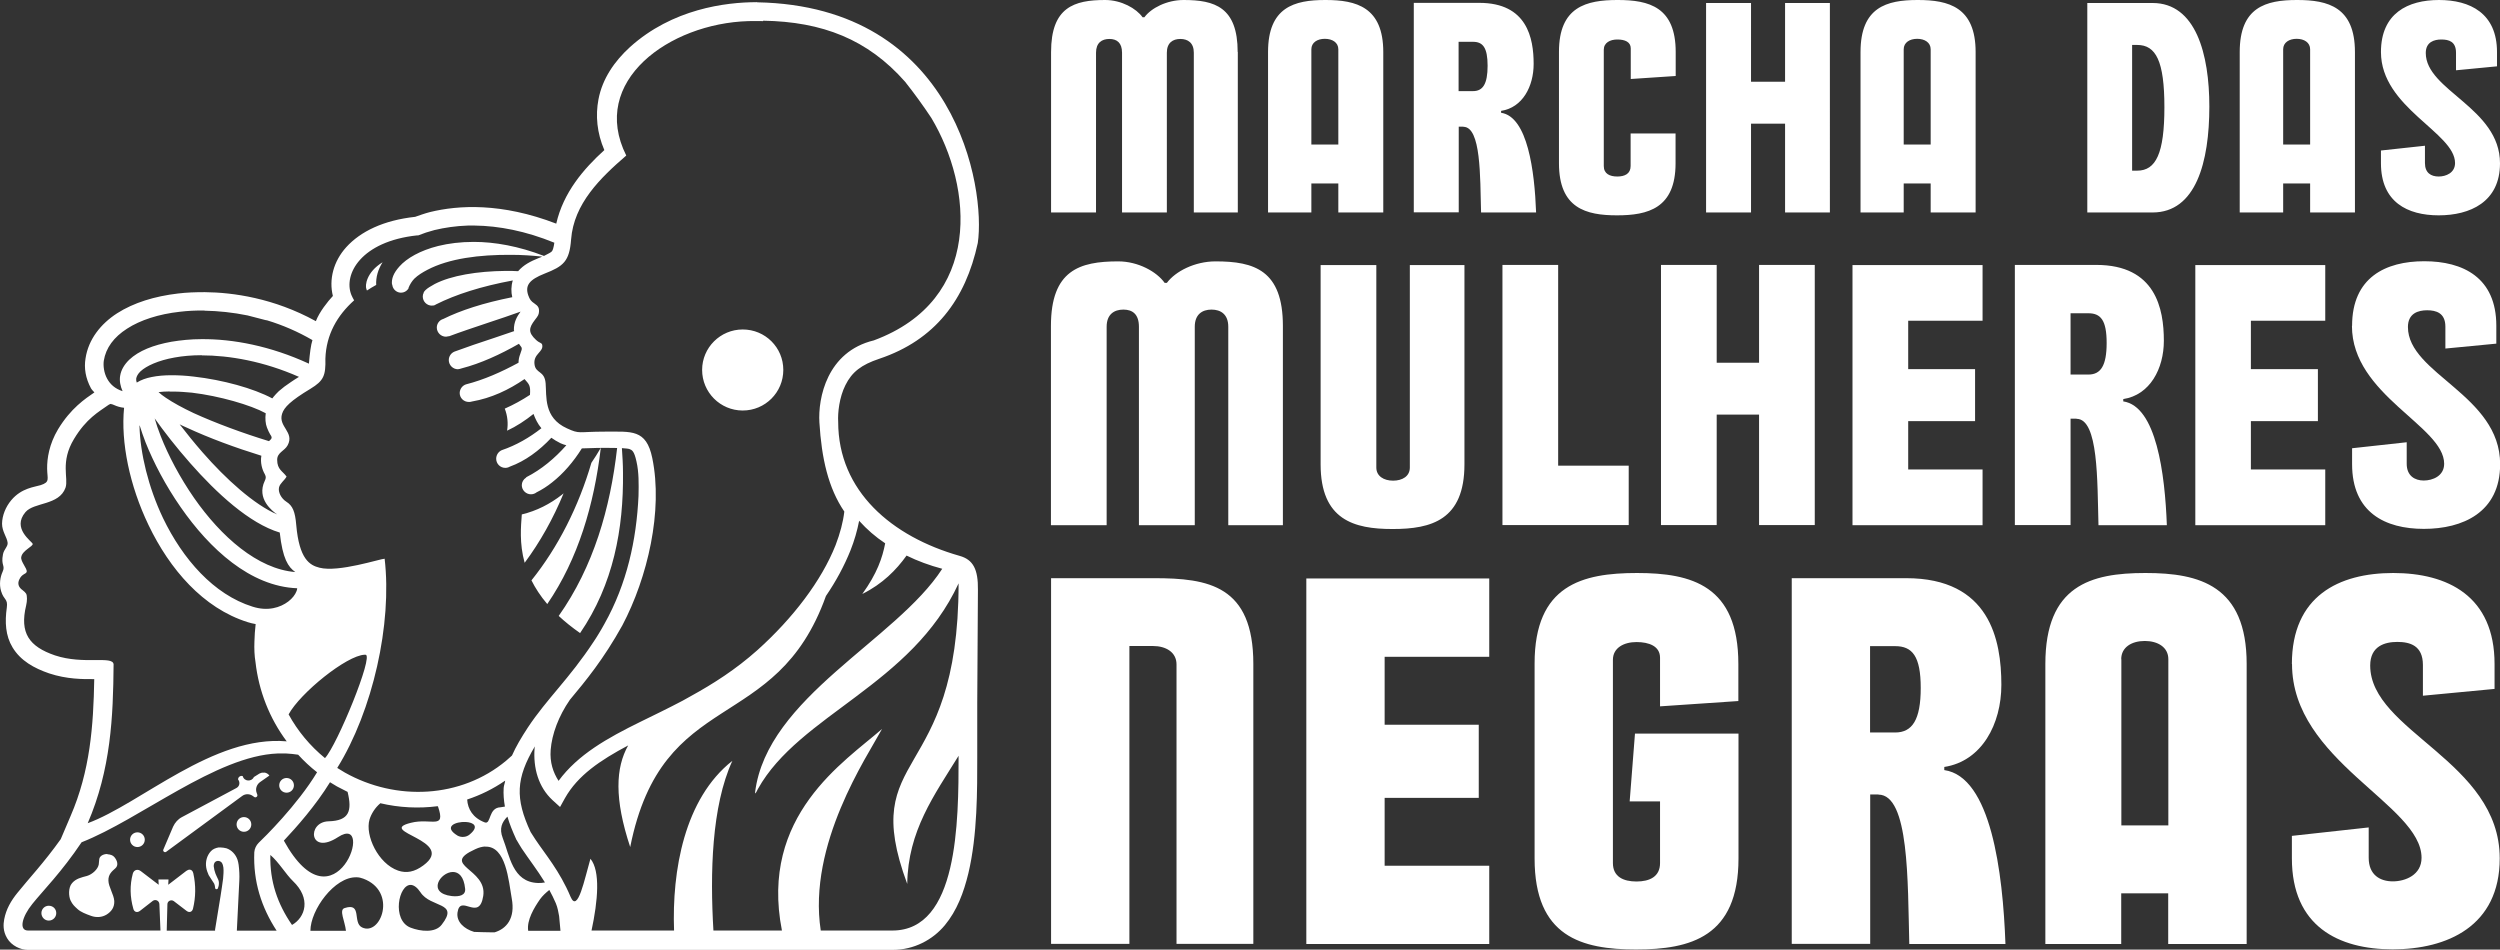
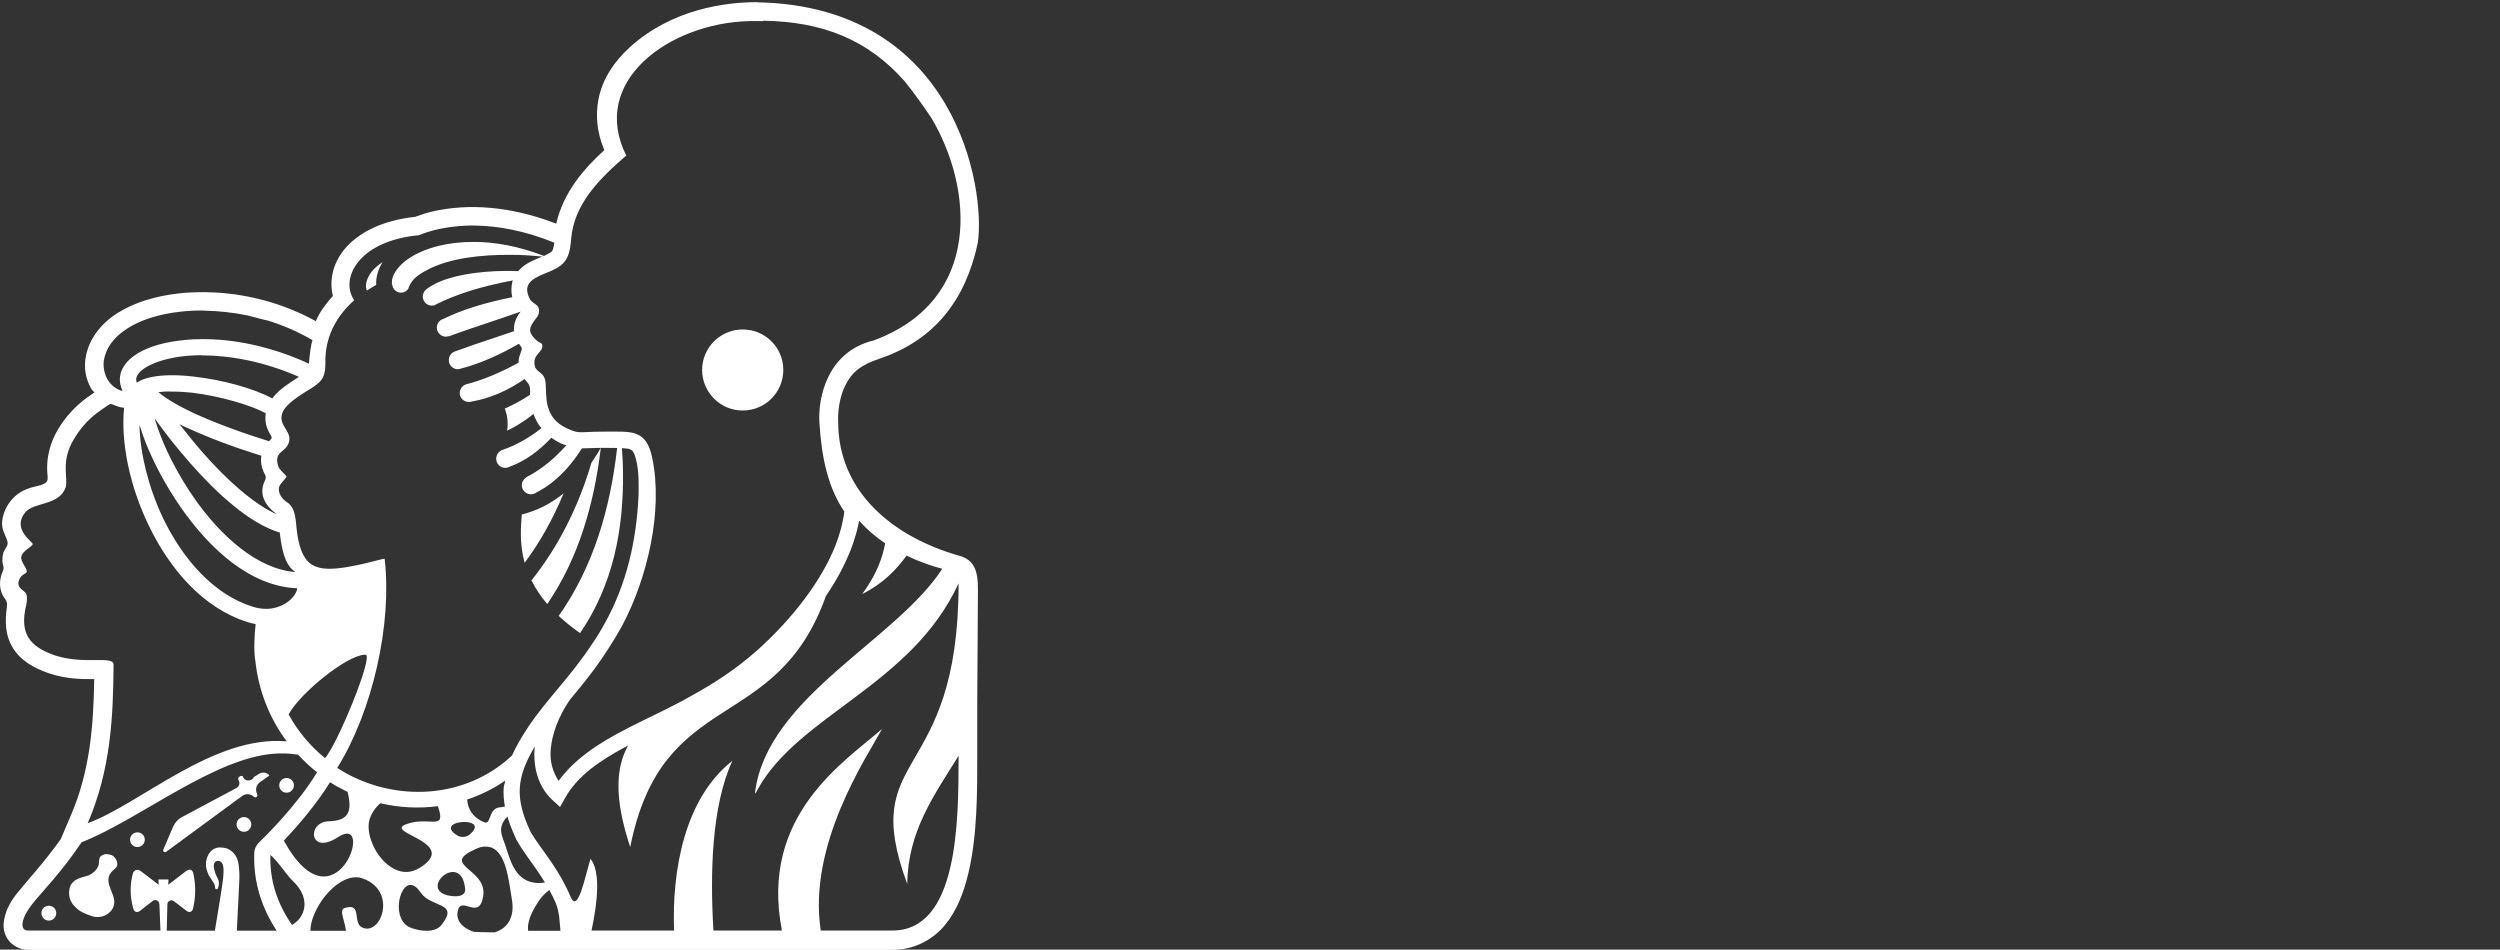
<svg xmlns="http://www.w3.org/2000/svg" id="Camada_2" data-name="Camada 2" viewBox="0 0 183.55 69.72">
  <rect x="0" y="0" width="183.55" height="69.72" fill="#333333" stroke="none" />
  <defs>
    <style>
      .cls-1 {
        fill: #fff;
      }
    </style>
  </defs>
  <g id="Camada_1-2" data-name="Camada 1">
    <g>
      <path class="cls-1" d="M55.58.14s-.02,0-.02.02c-2.28,0-6.2.49-9.31,3.3-1.13,1.03-2.02,2.31-2.31,3.83-.23,1.2-.11,2.47.43,3.73-1.52,1.38-3.01,3.11-3.53,5.4-4.03-1.55-7.19-1.36-9.27-.85-.39.1-.74.23-1.09.35-2.31.25-4.01,1.07-5.06,2.23-.94,1.04-1.28,2.37-.98,3.58-.39.42-.98,1.16-1.25,1.85-3.09-1.7-6.1-2.11-8.15-2.13-.68,0-1.34.02-1.98.1-1.7.2-3.24.67-4.46,1.45-1.21.78-2.11,1.92-2.32,3.31-.12.71,0,1.46.4,2.2.08.13.17.21.25.3-.68.47-1.73,1.16-2.67,2.71h0c-.65,1.09-.81,2.14-.8,2.89.01.77.23.98-.48,1.21-.44.14-1.39.2-2.15,1.1-.42.5-.67,1.13-.68,1.73,0,.58.37,1,.41,1.4.03.27-.27.48-.34.84-.17.85.19.81-.03,1.29-.18.4-.26.92-.11,1.42.21.69.51.54.42,1.21-.15,1.05-.1,2.06.42,2.92.59.98,1.58,1.53,2.69,1.91,1.29.43,2.5.43,3.31.42-.06,3.43-.3,6.74-1.74,10.06l-.72,1.69c-1.23,1.73-2.38,2.94-3.17,3.93-.49.6-.84,1.22-.98,1.95-.07.37-.1.87.21,1.39.33.56.99.86,1.53.86h63.48c1.58,0,2.95-.74,3.84-1.81.89-1.07,1.39-2.41,1.73-3.82.67-2.83.65-6.11.65-8.58v-3.95l.05-8.27c.02-1.5-.34-2.22-1.35-2.5-4.96-1.41-8.91-4.74-8.91-9.84-.04-.66.08-1.79.53-2.69.48-.97,1.17-1.5,2.49-1.94,4.08-1.37,6.33-4.33,7.23-8.5.59-4-1.59-17.4-16.2-17.67h0ZM56.03,1.52c4.35.07,7.68,1.37,10.42,4.48.68.86,1.32,1.74,1.93,2.66,3.04,5.09,3.8,13.35-4.22,16.33-3.45.83-4.11,4.25-4,6.03.16,2.63.65,4.81,1.83,6.54-.09.77-.31,1.6-.64,2.46-1.03,2.61-3.13,5.37-5.75,7.72-1.58,1.41-3.24,2.47-4.88,3.37-.21.11-.4.22-.61.34-1.06.56-2.1,1.06-3.1,1.55-2.42,1.19-4.58,2.4-6,4.33-.4-.62-.65-1.36-.58-2.27.09-1.16.58-2.48,1.41-3.68,1.16-1.39,2.46-2.96,3.85-5.46,1.86-3.52,3-8.43,2.2-12.29-.44-2.15-1.55-1.93-3.45-1.94-2.04,0-1.85.2-2.81-.24-1.73-.78-1.49-2.36-1.57-3.31-.08-.96-.75-.69-.82-1.42-.08-.75.68-.88.57-1.4-.05-.18-.17-.1-.46-.37-.58-.54-.53-.87-.08-1.46.24-.3.28-.39.3-.57.03-.3-.05-.45-.32-.63-.27-.18-.35-.29-.47-.62-.24-.72.09-1.14,1.2-1.58,1.39-.54,1.83-.9,1.95-2.51.2-2.63,2.15-4.52,4.05-6.16-2.73-5.45,3.15-9.7,8.97-9.87.37,0,.72-.01,1.07,0h0ZM34.86,16.56h-.02c1.77.02,3.76.4,5.86,1.26-.05.36-.12.57-.18.63-.05.07-.26.18-.58.34-1.87-.72-3.62-1.03-5.16-1.03-.97,0-1.84.11-2.61.3-1.32.33-2.31.9-2.85,1.51-.42.47-.59.89-.54,1.32h.02c.02.28.22.51.49.58.29.07.59-.07.72-.33h-.02c.11-.27.25-.49.43-.68.27-.26.6-.46.96-.65,1.58-.83,3.81-1.12,6.17-1.1.74,0,1.51.05,2.26.13-.1.04-.14.07-.27.11h0c-.59.24-1.09.49-1.5.96-.17,0-.34-.02-.5-.02-.14,0-.27,0-.42,0-2.09.02-4,.34-5.2.96-.31.17-.54.31-.67.44-.02.02-.02.03-.04.04-.04.05-.08.09-.1.13v.03c-.05.09-.07.18-.07.28,0,.37.3.67.67.67.04,0,.08-.02.12-.02l.02.02s.05-.03.08-.05c.03,0,.05-.02.08-.04,1.45-.73,3.32-1.33,5.64-1.76-.13.41-.13.85-.04,1.23-2.11.42-3.8.97-5.07,1.6-.28.08-.47.34-.47.63,0,.36.3.67.67.67.06,0,.13-.02.2-.04v.02c.85-.32,1.87-.66,3-1.04.73-.24,1.5-.5,2.28-.78-.25.34-.5.75-.49,1.35,0,.02.02.04.02.08-.48.16-.97.33-1.41.48-1.13.37-2.15.72-2.96,1.02-.26.1-.43.35-.43.63,0,.36.3.67.67.67.03,0,.07-.02.1-.02h.02c.06-.02.11-.03.17-.05,1.36-.35,2.81-1.01,4.19-1.8.04.06.08.11.13.18.17.17.02.36-.04.59-.07.18-.12.39-.12.62-1.25.68-2.56,1.26-3.86,1.59-.27.09-.45.34-.46.63,0,.37.3.66.67.66.08,0,.14,0,.22-.03,1.44-.25,2.72-.86,3.87-1.65.35.4.45.47.4,1.16-.58.38-1.19.72-1.85,1.01.2.52.26,1.07.17,1.62.69-.32,1.34-.75,1.94-1.23.13.35.3.72.58,1.05-.88.69-1.85,1.25-2.91,1.61h0c-.25.11-.41.36-.41.63,0,.37.3.67.67.67.11,0,.23-.03.33-.09,1.13-.41,2.16-1.17,3.05-2.12.2.14.42.28.67.4.15.07.28.11.43.15-.85.96-1.83,1.78-2.93,2.34-.02.02-.02.03-.03.04-.19.12-.31.33-.31.55,0,.37.31.67.67.67.15,0,.3-.05.41-.14.4-.2.78-.44,1.14-.73.83-.65,1.57-1.51,2.19-2.5.43,0,.8-.04,1.72-.04.36,0,.62,0,.87.01-.5,4.43-1.74,8.72-4.29,12.33.45.42.97.84,1.57,1.26,2.44-3.57,3.2-7.65,3.15-11.79,0-.59-.04-1.19-.08-1.79.28.02.48.04.56.07.17.07.34.12.51.91.18.78.17,1.65.15,2.53-.15,3.23-.85,6.45-2.5,9.39-.14.26-.29.51-.43.74-.12.2-.24.39-.37.58-1.79,2.72-3.42,4.17-4.83,6.3-.47.72-.87,1.39-1.16,2.05-.14.13-.29.26-.43.38-3.31,2.76-8.07,2.99-11.84.87-.19-.11-.38-.23-.56-.34,2.61-4.2,4.04-10.59,3.48-15.36-.3,0-3.39,1.02-4.78.66-.72-.18-1.49-.62-1.71-3.14-.08-.97-.26-1.41-.72-1.7-.38-.24-.63-.71-.54-1.07.08-.3.4-.5.55-.78-.28-.4-.69-.51-.69-1.23,0-.55.54-.64.77-1.07.52-.97-.71-1.36-.41-2.31.15-.48.63-.96,2.09-1.84.97-.59,1.12-.97,1.09-2.21.06-1.77.87-3.17,2.11-4.28-.07-.12-.14-.25-.2-.39-.61-1.51.7-3.94,4.83-4.38.03,0,.05,0,.08,0,.37-.15.77-.28,1.19-.39.75-.18,1.57-.3,2.44-.33.17,0,.34,0,.5,0h.02ZM28.08,19.26c-1.18.73-1.29,1.7-1.18,1.96.02.04.03.08.04.11.22-.15.45-.28.68-.41-.03-.57.14-1.14.46-1.65h0ZM15.02,22.81c1.02.02,2.09.13,3.16.35l1.31.34s.07.01.12.02c1.16.35,2.28.84,3.33,1.45-.12.37-.19.94-.26,1.73-2.82-1.3-5.58-1.82-7.89-1.8-.79,0-1.53.08-2.2.19-1.33.24-2.4.66-3.1,1.32-.34.33-.6.73-.67,1.19-.06.37.02.76.18,1.12-.56-.18-.91-.51-1.13-.91-.24-.43-.3-.96-.25-1.32.15-.95.74-1.74,1.71-2.36.97-.63,2.33-1.07,3.87-1.24.58-.07,1.19-.1,1.8-.09h0ZM54.53,24.19c-1.64,0-2.98,1.33-2.98,2.97s1.33,2.98,2.98,2.98,2.98-1.33,2.98-2.98-1.33-2.97-2.98-2.97h0ZM14.79,26.09c2.06,0,4.58.44,7.16,1.58-.21.13-.42.26-.59.38h0c-.35.23-.64.45-.89.67-.14.14-.28.28-.4.43-.02.03-.04.07-.08.1-1.38-.74-3.64-1.36-5.76-1.6-.57-.07-1.12-.1-1.64-.1s-1.01.04-1.45.13c-.41.08-.78.21-1.1.41-.04-.11-.05-.2-.04-.3.03-.15.11-.33.32-.53.42-.39,1.3-.8,2.49-1.01.6-.11,1.27-.17,2-.17h0ZM12.46,28.75c.1,0,.2,0,.3,0,.42,0,.87.04,1.33.08,2.02.24,4.33.91,5.42,1.51-.05.38-.02.77.09,1.05.08.21.16.37.24.51.18.25.11.3-.09.49-1.93-.59-3.93-1.33-5.53-2.06-.81-.38-1.52-.77-2.05-1.13-.21-.14-.39-.28-.53-.41.24-.03.52-.05.82-.05h0ZM8.16,29.67c.06,0,.13.03.22.07.2.09.44.17.73.2-.25,2.52.4,5.71,1.8,8.62,1.54,3.21,3.99,6.09,7.28,7.12.2.06.39.11.58.14-.05.43-.08.86-.09,1.29-.02.53,0,1.03.08,1.51.24,2.12,1.03,4.12,2.29,5.81-5.38-.47-10.72,4.58-14.61,6.01,1.7-3.94,1.87-7.81,1.9-11.67-.07-.65-2.19.05-4.3-.65-1.9-.65-2.61-1.64-2.12-3.67.08-.33.08-.71,0-.86-.04-.07-.15-.18-.26-.26-.3-.21-.39-.48-.24-.79.2-.43.5-.38.54-.56.05-.24-.46-.75-.4-1.08.08-.49.88-.78.84-.97-.05-.18-1.55-1.13-.53-2.33.63-.74,2.47-.48,2.94-1.79.24-.7-.41-1.88.63-3.59.9-1.49,1.79-1.97,2.54-2.5.08-.05.13-.07.2-.06h0ZM11.35,30.71c.68.96,1.58,2.12,2.62,3.3,1.92,2.18,4.33,4.42,6.57,5.09.21,1.93.62,2.53,1.14,2.9-2.76-.22-5.45-2.6-7.43-5.44-1.04-1.5-1.89-3.11-2.45-4.54-.18-.46-.33-.9-.45-1.32h0ZM13.16,31.14c.18.09.37.18.56.26,1.61.75,3.56,1.47,5.47,2.06-.09.49.05,1.01.25,1.35.12.21.07.34,0,.49-.63,1.32.56,2.23.91,2.47-1.68-.71-3.77-2.6-5.48-4.56-.62-.71-1.19-1.42-1.7-2.08h0ZM10.26,31.25h0c.12.39.26.79.42,1.21.6,1.51,1.48,3.19,2.58,4.77,2.13,3.07,5.12,5.83,8.56,5.96,0,.08-.02.15-.06.24-.09.23-.29.5-.59.73-.59.45-1.51.74-2.63.38-2.85-.89-5.12-3.49-6.57-6.5-1.08-2.27-1.68-4.76-1.73-6.8h0ZM44.11,32.88c-.22.38-.45.75-.69,1.1-.93,3.19-2.44,6.19-4.4,8.63.28.56.65,1.14,1.16,1.74,2.28-3.33,3.44-7.32,3.93-11.46h0ZM41.38,36.22s-.08.07-.12.1c-.87.68-1.86,1.19-2.95,1.45-.06.87-.19,2.11.21,3.55,1.13-1.52,2.1-3.25,2.86-5.1h0ZM63.09,38.25c.56.62,1.19,1.17,1.9,1.64-.2,1.05-.59,2.21-1.68,3.72,1.49-.74,2.5-1.77,3.25-2.82.81.4,1.68.72,2.62.97-3.39,5.25-12.86,9.41-13.74,16.4,0,.15.02.14.21-.24,3.03-5.44,11.29-7.62,14.73-15.09,0,14.84-7.44,12.15-3.77,22.07.05-3.9,1.98-6.51,3.77-9.41,0,4.92-.04,12.83-4.86,12.83h-5.26c-.97-6.33,3.39-12.75,4.5-14.8-2.76,2.41-9.01,6.35-7.35,14.8h-5.03c-.25-4.2-.14-9.12,1.39-12.46-3.53,2.78-4.44,8.07-4.28,12.46h-6.06c.47-2.18.66-4.37-.08-5.27-.43,1.47-.93,4.04-1.46,2.79-.8-1.9-1.85-3.11-2.59-4.22-.12-.18-.23-.36-.34-.53-1.15-2.47-1.08-3.95.31-6.29,0,.04-.02.09-.02.14-.11,1.45.28,2.85,1.32,3.81l.55.5.36-.65c.94-1.67,2.59-2.78,4.64-3.87-.92,1.64-1.03,3.9.15,7.46,2.37-11.85,10.69-8.14,14.37-18.43.75-1.1,1.35-2.22,1.8-3.34.29-.73.5-1.46.64-2.19h0ZM26.77,48.07h.07c.62.03-2.09,6.64-2.98,7.59-1.1-.9-2.01-2-2.67-3.21.85-1.57,4.26-4.33,5.58-4.38h0ZM20.69,55.32h.31c.3.02.59.04.89.09.42.46.89.9,1.39,1.29-1.46,2.42-3.9,4.81-4.29,5.18-.18.18-.3.43-.32.69-.09,2.16.53,4.06,1.64,5.76h-2.92v-.02c.06-1.22.12-2.44.18-3.65.02-.39,0-.78-.05-1.17-.02-.12-.04-.24-.08-.36-.13-.39-.43-.72-.82-.85-.14-.04-.29-.05-.43-.06h-.15c-.21.04-.42.12-.56.28-.29.31-.41.77-.34,1.19.03.19.1.38.18.56.12.21.27.4.4.62.05.11.07.24.08.36.04.08.17.08.2-.02.03-.06.04-.14.06-.21.02-.14.02-.29-.04-.42-.06-.15-.15-.29-.2-.44-.07-.18-.11-.36-.13-.55,0-.12.04-.27.14-.33.15-.1.36-.05.46.09.07.11.09.23.11.34.03.27,0,.55-.02.82-.05.43-.13.86-.19,1.29-.13.82-.26,1.63-.4,2.45v.08h-3.55l.05-1.94c0-.24.28-.37.47-.23l.94.72c.2.15.41.08.47-.17.2-.83.22-1.7.02-2.6-.04-.17-.14-.26-.27-.26-.08,0-.15.03-.24.09l-1.33,1.02.02-.39h-.74l.02.39-1.31-1c-.23-.18-.51-.1-.59.18-.23.85-.21,1.72.04,2.59.06.23.28.3.48.15l.95-.74c.2-.14.46-.01.48.23l.08,1.95H2.06c-.69,0-.46-1,.32-1.96.77-.96,2.15-2.34,3.61-4.52,4.29-1.68,9.88-6.35,14.4-6.52.1,0,.2,0,.3,0h0ZM19.39,56.73c-.05,0-.11,0-.16,0-.07.02-.13.04-.19.07l-.4.25c-.17.37-.72.33-.82-.07-.17-.06-.35.08-.34.25.17.21.11.51-.13.63l-3.99,2.13c-.29.15-.51.4-.65.7l-.72,1.69c-.05.12.1.24.21.16l5.58-4.1c.24-.18.57-.17.81.02l.07.05c.11.09.28-.03.23-.17l-.05-.14c-.1-.28,0-.59.24-.77l.7-.49c-.1-.13-.24-.21-.39-.22h0ZM21.04,57.12c-.3,0-.54.24-.54.54s.24.54.54.54.54-.24.54-.54-.24-.54-.54-.54h0ZM37.09,57.32c-.02.18-.1.35-.11.53-.03.46.01.91.09,1.37-.1.02-.21.04-.32.05-.91.03-.68,1.29-1.16,1.11-.87-.33-1.25-.98-1.29-1.68.97-.32,1.91-.78,2.78-1.38h0ZM24.21,57.42c.18.11.34.21.53.32.26.14.52.27.78.4.34,1.39.13,2.12-1.39,2.16-1.62.04-1.44,2.55.69,1.16,2.82-1.84-.2,7.13-3.98.26.94-1,2.34-2.58,3.39-4.29h0ZM27.91,58.97c1.39.33,2.83.4,4.23.22,0,.02,0,.02.02.03.59,1.73-.5.81-1.99,1.19-2.63.65,3.41,1.29.91,3.13-.65.48-1.23.59-1.85.38-1.47-.51-2.44-2.59-2.1-3.75.13-.43.42-.88.79-1.19h0ZM37.26,59.97c.15.52.37,1.06.63,1.63l.02.05.03.04c.11.2.24.4.36.6.54.81,1.14,1.57,1.71,2.5-.18.03-.36.05-.51.04-1.88-.06-2.08-2.02-2.59-3.3-.27-.71-.06-1.16.34-1.57h0ZM17.91,59.99c-.3,0-.54.24-.54.54s.24.54.54.54.54-.24.54-.54-.24-.54-.54-.54h0ZM34.2,60.35c.57.03,1.01.32.28.92-.24.21-.63.23-.89.08-1.08-.66-.13-1.04.61-1h0ZM10.09,61.11c-.3,0-.54.24-.54.54s.24.54.54.54.54-.24.54-.54-.24-.54-.54-.54h0ZM35.63,62.16c1.53-.05,1.71,2.5,1.94,3.79.28,1.48-.39,2.24-1.25,2.5-.11,0-.23,0-.34,0-.4,0-.78-.02-1.17-.03-.74-.22-1.31-.74-1.22-1.42.2-1.42,1.59.72,1.89-1.22.31-2.02-3.21-2.24-.59-3.43.27-.13.52-.19.74-.2h0ZM7.88,62.7c-.15,0-.3.04-.41.11-.24.17-.17.31-.22.66-.06.34-.46.72-.86.84-.41.11-.81.19-1.1.53-.29.33-.25.97-.11,1.27.15.31.28.42.52.64.23.21.59.35.98.49.38.14.81.12,1.16-.1.34-.22.57-.52.55-.99-.03-.47-.42-1.04-.43-1.49-.02-.46.26-.69.51-.91s.14-.57-.07-.82c-.11-.14-.31-.2-.51-.21h0ZM19.85,62.77c.61.52,1.15,1.43,1.65,1.91,1.36,1.29.92,2.67-.06,3.23-1.07-1.55-1.64-3.21-1.59-5.14h0ZM33.25,64.02c.42,0,.81.32.9,1.23.05.48-.41.6-.98.54-1.86-.22-.84-1.77.08-1.77h0ZM26.18,64.41c.17,0,.33.04.49.1,2.53.94,1.29,4.25-.09,3.58-.72-.35.04-1.85-1.28-1.42-.43.13.02.94.1,1.67h-2.61c0-1.53,1.77-3.98,3.39-3.93h0ZM30.18,64.97c.21.02.45.18.69.54.76,1.17,2.88.69,1.56,2.38-.47.62-1.55.5-2.28.22-1.41-.54-.89-3.21.03-3.14h0ZM40.33,65.34c.17.31.33.63.48.98.14.34.18.63.24.94l.1,1.08h-2.37c-.12-.78.44-1.7.87-2.32.18-.25.42-.47.68-.68h0ZM3.58,66.5c-.3,0-.54.24-.54.54s.24.55.54.55.55-.24.55-.55-.24-.54-.55-.54h0Z" />
-       <path class="cls-1" d="M90.87,3.82c0-3.3-1.69-3.82-3.97-3.82-1.23,0-2.38.59-2.88,1.27h-.13c-.46-.65-1.56-1.27-2.75-1.27-2.28,0-3.97.53-3.97,3.82v11.78h3.3V3.87c0-.73.43-1.01.98-1.01s.93.28.93,1.01v11.73h3.29V3.87c0-.73.44-1.01.99-1.01s.99.28.99,1.01v11.73h3.23V3.82ZM96.28,15.6v-2.13h1.98v2.13h3.3V3.82c0-3.3-1.98-3.82-4.24-3.82h-.02c-2.28,0-4.2.53-4.2,3.82v11.78h3.18ZM96.28,3.62c0-.5.44-.77.99-.77s.99.27.99.77v6.99h-1.98V3.62ZM107.44,9.31c1.3,0,1.23,3.65,1.3,6.29h4.04c-.11-3.04-.62-7.03-2.57-7.32v-.14c1.58-.24,2.39-1.8,2.39-3.45,0-1.89-.48-4.48-3.99-4.48h-4.81v15.38h3.3v-6.29h.35ZM107.09,3.07h1.06c.72,0,1.07.42,1.07,1.76s-.35,1.86-1.07,1.86h-1.06v-3.62ZM118.75,2.9c.55,0,.98.18.98.65v2.25l3.3-.22v-1.76c0-3.3-1.95-3.82-4.26-3.82s-4.31.5-4.31,3.8v8.19c0,3.3,1.98,3.82,4.26,3.82s4.3-.52,4.3-3.82v-2.19h-3.3v2.39c0,.57-.43.77-.98.77s-.99-.2-.99-.77V3.65c0-.51.46-.75.99-.75h0ZM131.06,6h-2.5V.22h-3.3v15.38h3.3v-6.52h2.5v6.52h3.29V.22h-3.29v5.78ZM139.77,15.6v-2.13h1.98v2.13h3.3V3.82c0-3.3-1.98-3.82-4.24-3.82h-.02c-2.28,0-4.19.53-4.19,3.82v11.78h3.18ZM139.77,3.62c0-.5.44-.77.99-.77s.99.27.99.77v6.99h-1.98V3.62ZM153.25,15.6h4.79c3.18,0,4.17-3.69,4.17-7.78,0-3.84-.99-7.6-4.17-7.6h-4.79v15.38ZM156.54,3.3h.37c1.38,0,2,1.18,2,4.57s-.62,4.66-2,4.66h-.37V3.3ZM167.63,15.6v-2.13h1.98v2.13h3.29V3.82c0-3.3-1.97-3.82-4.24-3.82h-.02c-2.29,0-4.2.53-4.2,3.82v11.78h3.19ZM167.63,3.62c0-.5.44-.77.99-.77s.99.27.99.77v6.99h-1.98V3.62ZM174.81,3.82c0,4.09,5.44,5.91,5.44,8.15,0,.73-.68.99-1.2.99-.56,0-1.01-.26-1.01-.99v-1.27l-3.23.35v.94c0,2.85,1.95,3.82,4.24,3.82s4.5-.97,4.5-3.82c0-4.08-5.45-5.34-5.45-8.1,0-.81.62-.99,1.14-.99.56,0,1.08.15,1.08.97v1.29l3.01-.29v-1.05c0-2.85-1.98-3.82-4.26-3.82s-4.26.97-4.26,3.82h0Z" />
-       <path class="cls-1" d="M94.19,23.93c0-4.09-2.1-4.74-4.94-4.74-1.53,0-2.95.73-3.58,1.58h-.16c-.58-.82-1.94-1.58-3.41-1.58-2.84,0-4.94.65-4.94,4.74v14.63h4.09v-14.57c0-.91.55-1.26,1.23-1.26s1.14.35,1.14,1.26v14.57h4.1v-14.57c0-.91.55-1.26,1.23-1.26s1.23.35,1.23,1.26v14.57h4.01v-14.63ZM103.51,19.46v14.87c0,.63-.54.96-1.23.96s-1.23-.34-1.23-.96v-14.87h-4.09v14.63c0,4.09,2.46,4.75,5.27,4.75h.03c2.83,0,5.26-.66,5.26-4.75v-14.63h-4.01ZM119.58,38.56v-4.37h-5.18v-14.74h-4.09v19.1h9.28ZM129.15,26.63h-3.11v-7.18h-4.09v19.1h4.09v-8.11h3.11v8.11h4.09v-19.1h-4.09v7.18ZM136.01,38.56h9.55v-4.09h-5.46v-3.55h4.91v-3.82h-4.91v-3.55h5.46v-4.09h-9.55v19.1ZM152.46,30.75c1.61,0,1.52,4.54,1.61,7.81h5.02c-.14-3.77-.77-8.73-3.2-9.09v-.17c1.96-.3,2.98-2.23,2.98-4.28,0-2.35-.6-5.57-4.96-5.57h-5.98v19.1h4.09v-7.81h.44ZM152.02,23h1.31c.91,0,1.34.52,1.34,2.18s-.43,2.32-1.34,2.32h-1.31v-4.51ZM161.18,38.56h9.54v-4.09h-5.46v-3.55h4.92v-3.82h-4.92v-3.55h5.46v-4.09h-9.54v19.1ZM172.68,23.93c0,5.08,6.77,7.35,6.77,10.12,0,.9-.85,1.23-1.5,1.23s-1.25-.34-1.25-1.23v-1.58l-4.01.44v1.17c0,3.55,2.43,4.75,5.27,4.75s5.6-1.2,5.6-4.75c0-5.08-6.77-6.63-6.77-10.07,0-1.01.76-1.23,1.41-1.23s1.34.19,1.34,1.2v1.61l3.74-.36v-1.31c0-3.55-2.45-4.74-5.29-4.74s-5.3,1.19-5.3,4.74h0Z" />
-       <path class="cls-1" d="M92.02,48.75c0-5.76-3.3-6.3-7.29-6.3h-7.56v26.85h5.75v-21.87h1.73c.96,0,1.73.46,1.73,1.35v20.52h5.64v-20.56ZM95.91,69.31h13.43v-5.75h-7.68v-4.98h6.91v-5.37h-6.91v-4.99h7.68v-5.75h-13.43v26.85ZM119.65,58.84h2.23v4.53c0,1-.77,1.35-1.73,1.35s-1.73-.35-1.73-1.35v-14.93c0-.88.81-1.3,1.73-1.3s1.73.3,1.73,1.15v3.57l5.75-.39v-2.72c0-5.76-3.42-6.68-7.44-6.68s-7.52.88-7.52,6.64v14.32c0,5.75,3.45,6.68,7.45,6.68s7.52-.92,7.52-6.68v-9.17h-7.6l-.39,4.98ZM137.91,58.34c2.27,0,2.15,6.37,2.27,10.97h7.06c-.19-5.29-1.07-12.28-4.49-12.77v-.23c2.76-.43,4.19-3.15,4.19-6.03,0-3.3-.85-7.83-6.99-7.83h-8.4v26.85h5.76v-10.97h.61ZM137.3,47.44h1.84c1.26,0,1.88.73,1.88,3.07s-.62,3.27-1.88,3.27h-1.84v-6.33ZM155.74,69.31v-3.72h3.45v3.72h5.76v-20.56c0-5.76-3.46-6.68-7.41-6.68h-.04c-4,0-7.33.92-7.33,6.68v20.56h5.57ZM155.74,48.4c0-.88.77-1.34,1.73-1.34s1.73.46,1.73,1.34v12.2h-3.45v-12.2ZM168.28,48.75c0,7.13,9.51,10.32,9.51,14.23,0,1.26-1.19,1.73-2.11,1.73s-1.77-.46-1.77-1.73v-2.23l-5.64.62v1.65c0,4.98,3.41,6.68,7.4,6.68s7.86-1.69,7.86-6.68c0-7.14-9.51-9.32-9.51-14.16,0-1.42,1.07-1.73,1.99-1.73s1.88.26,1.88,1.69v2.26l5.26-.5v-1.83c0-4.99-3.45-6.68-7.44-6.68s-7.44,1.69-7.44,6.68h0Z" />
    </g>
  </g>
</svg>